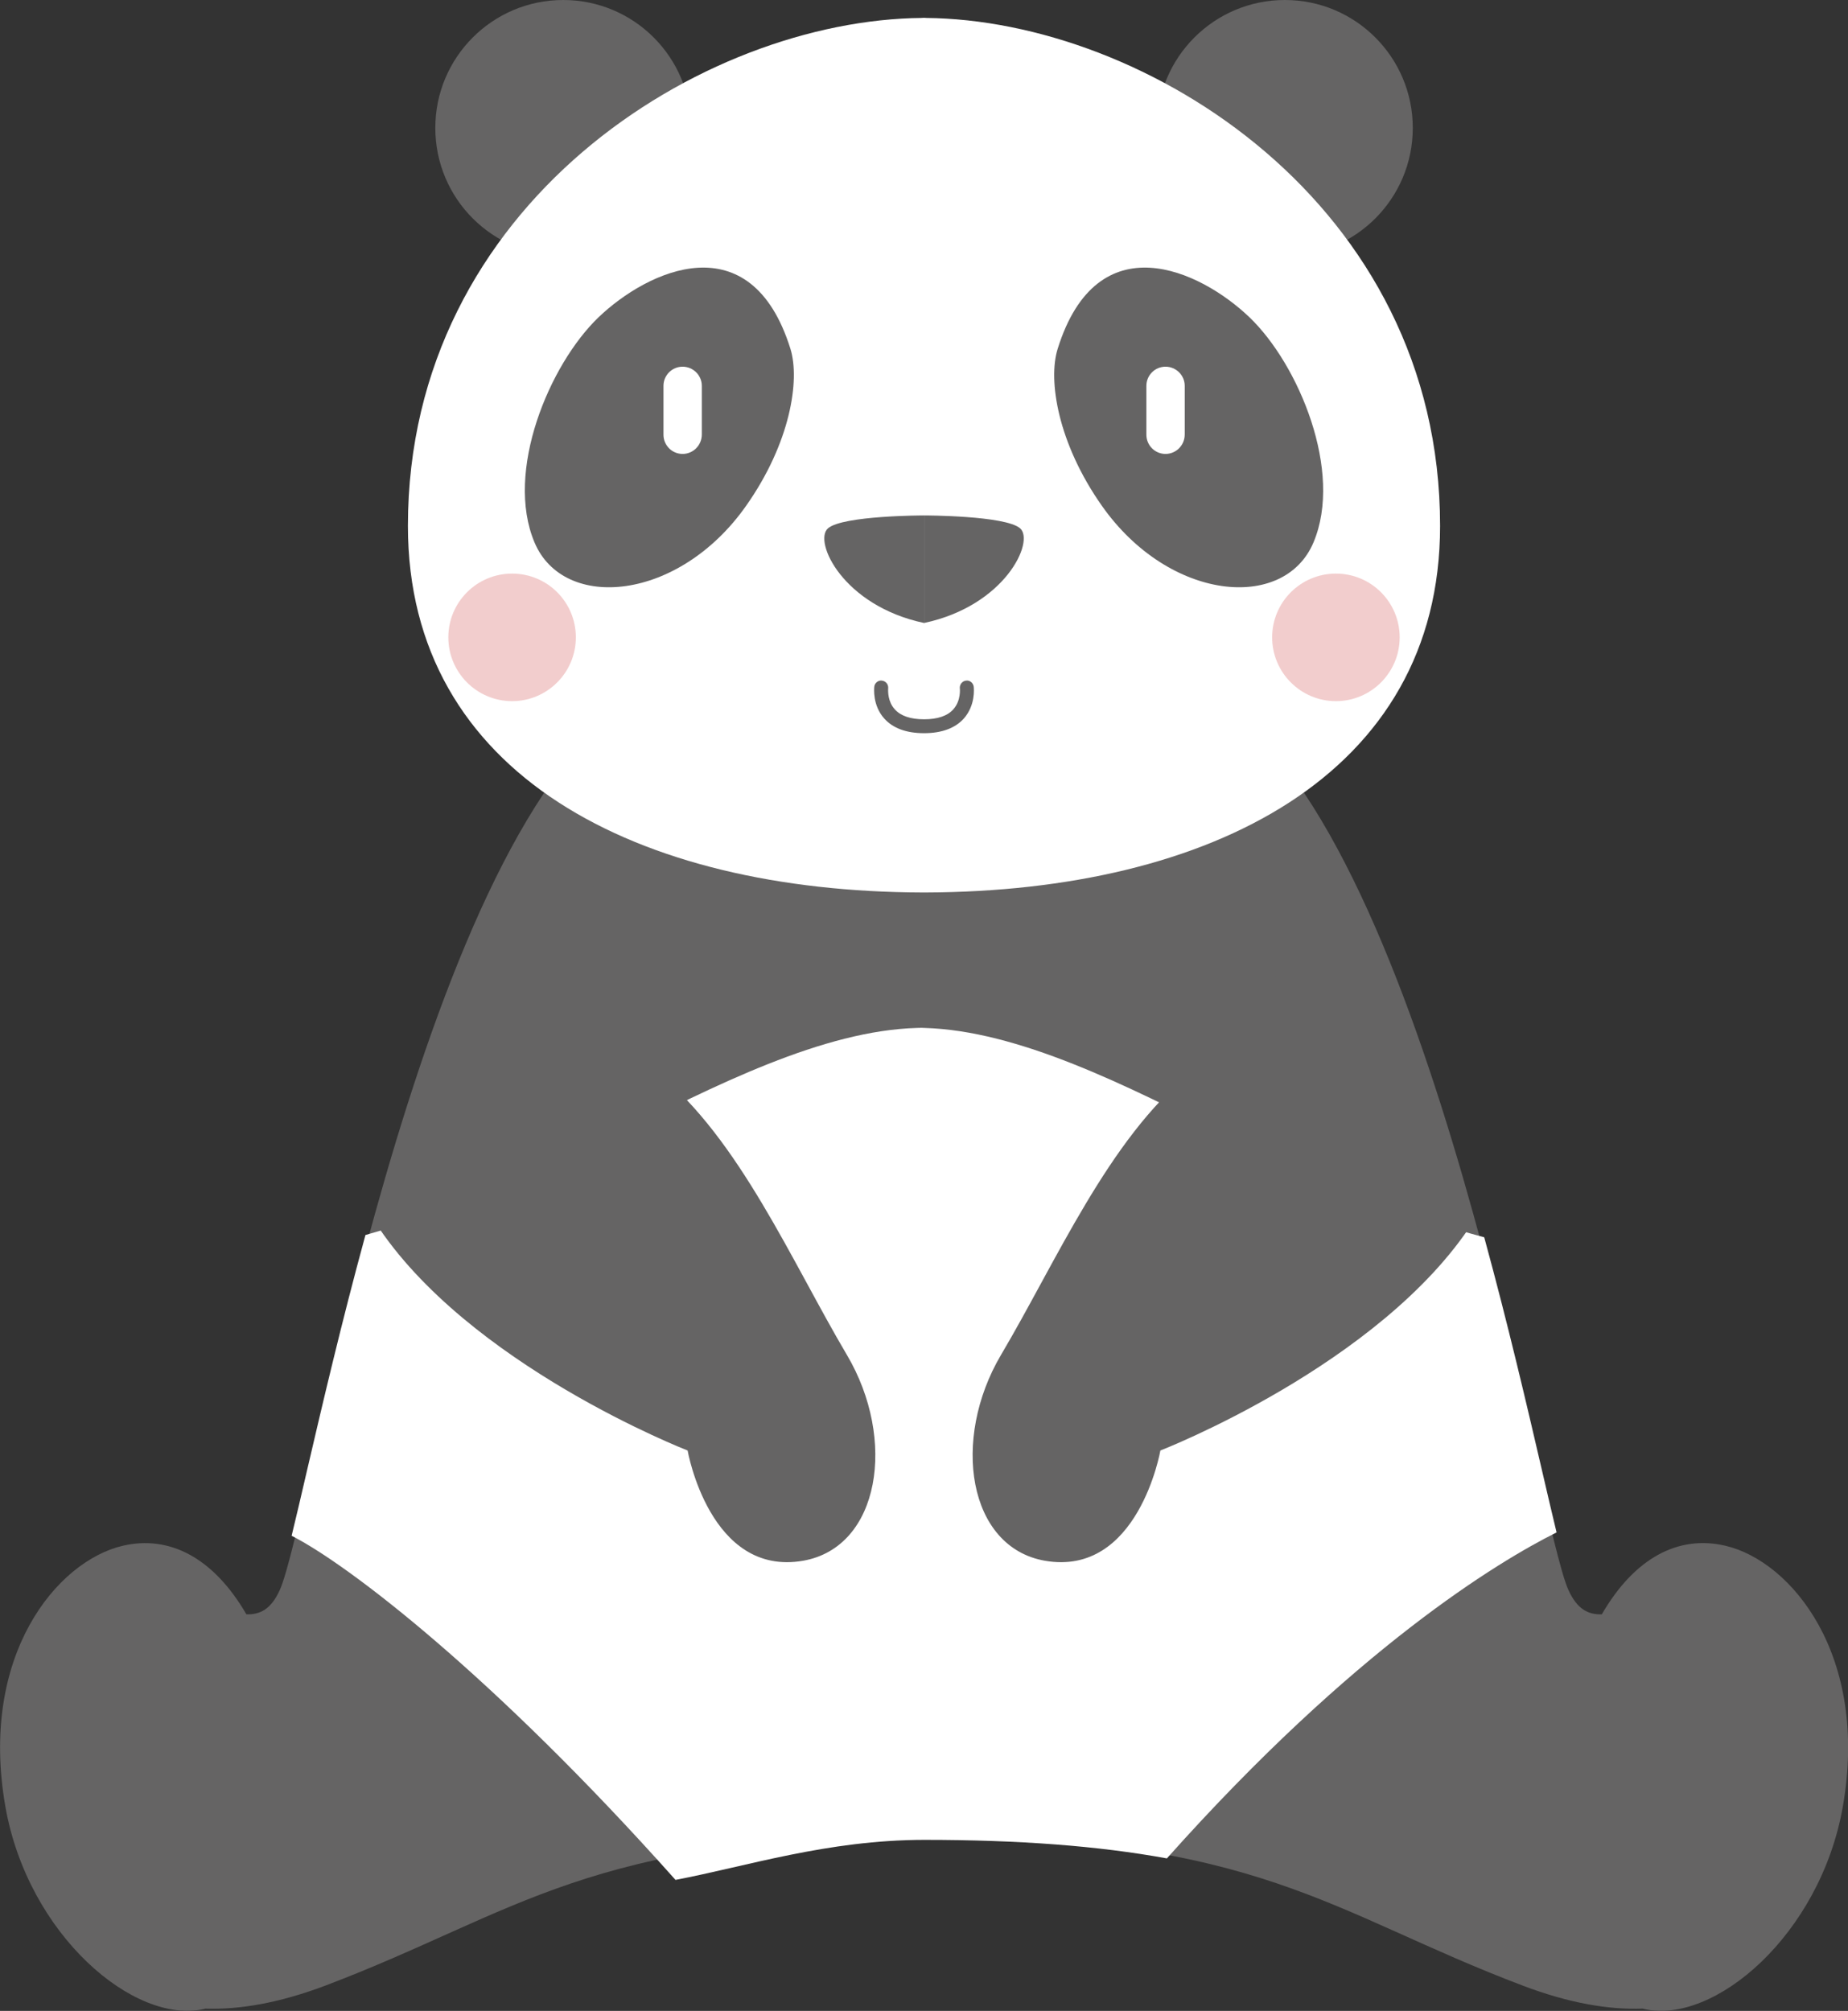
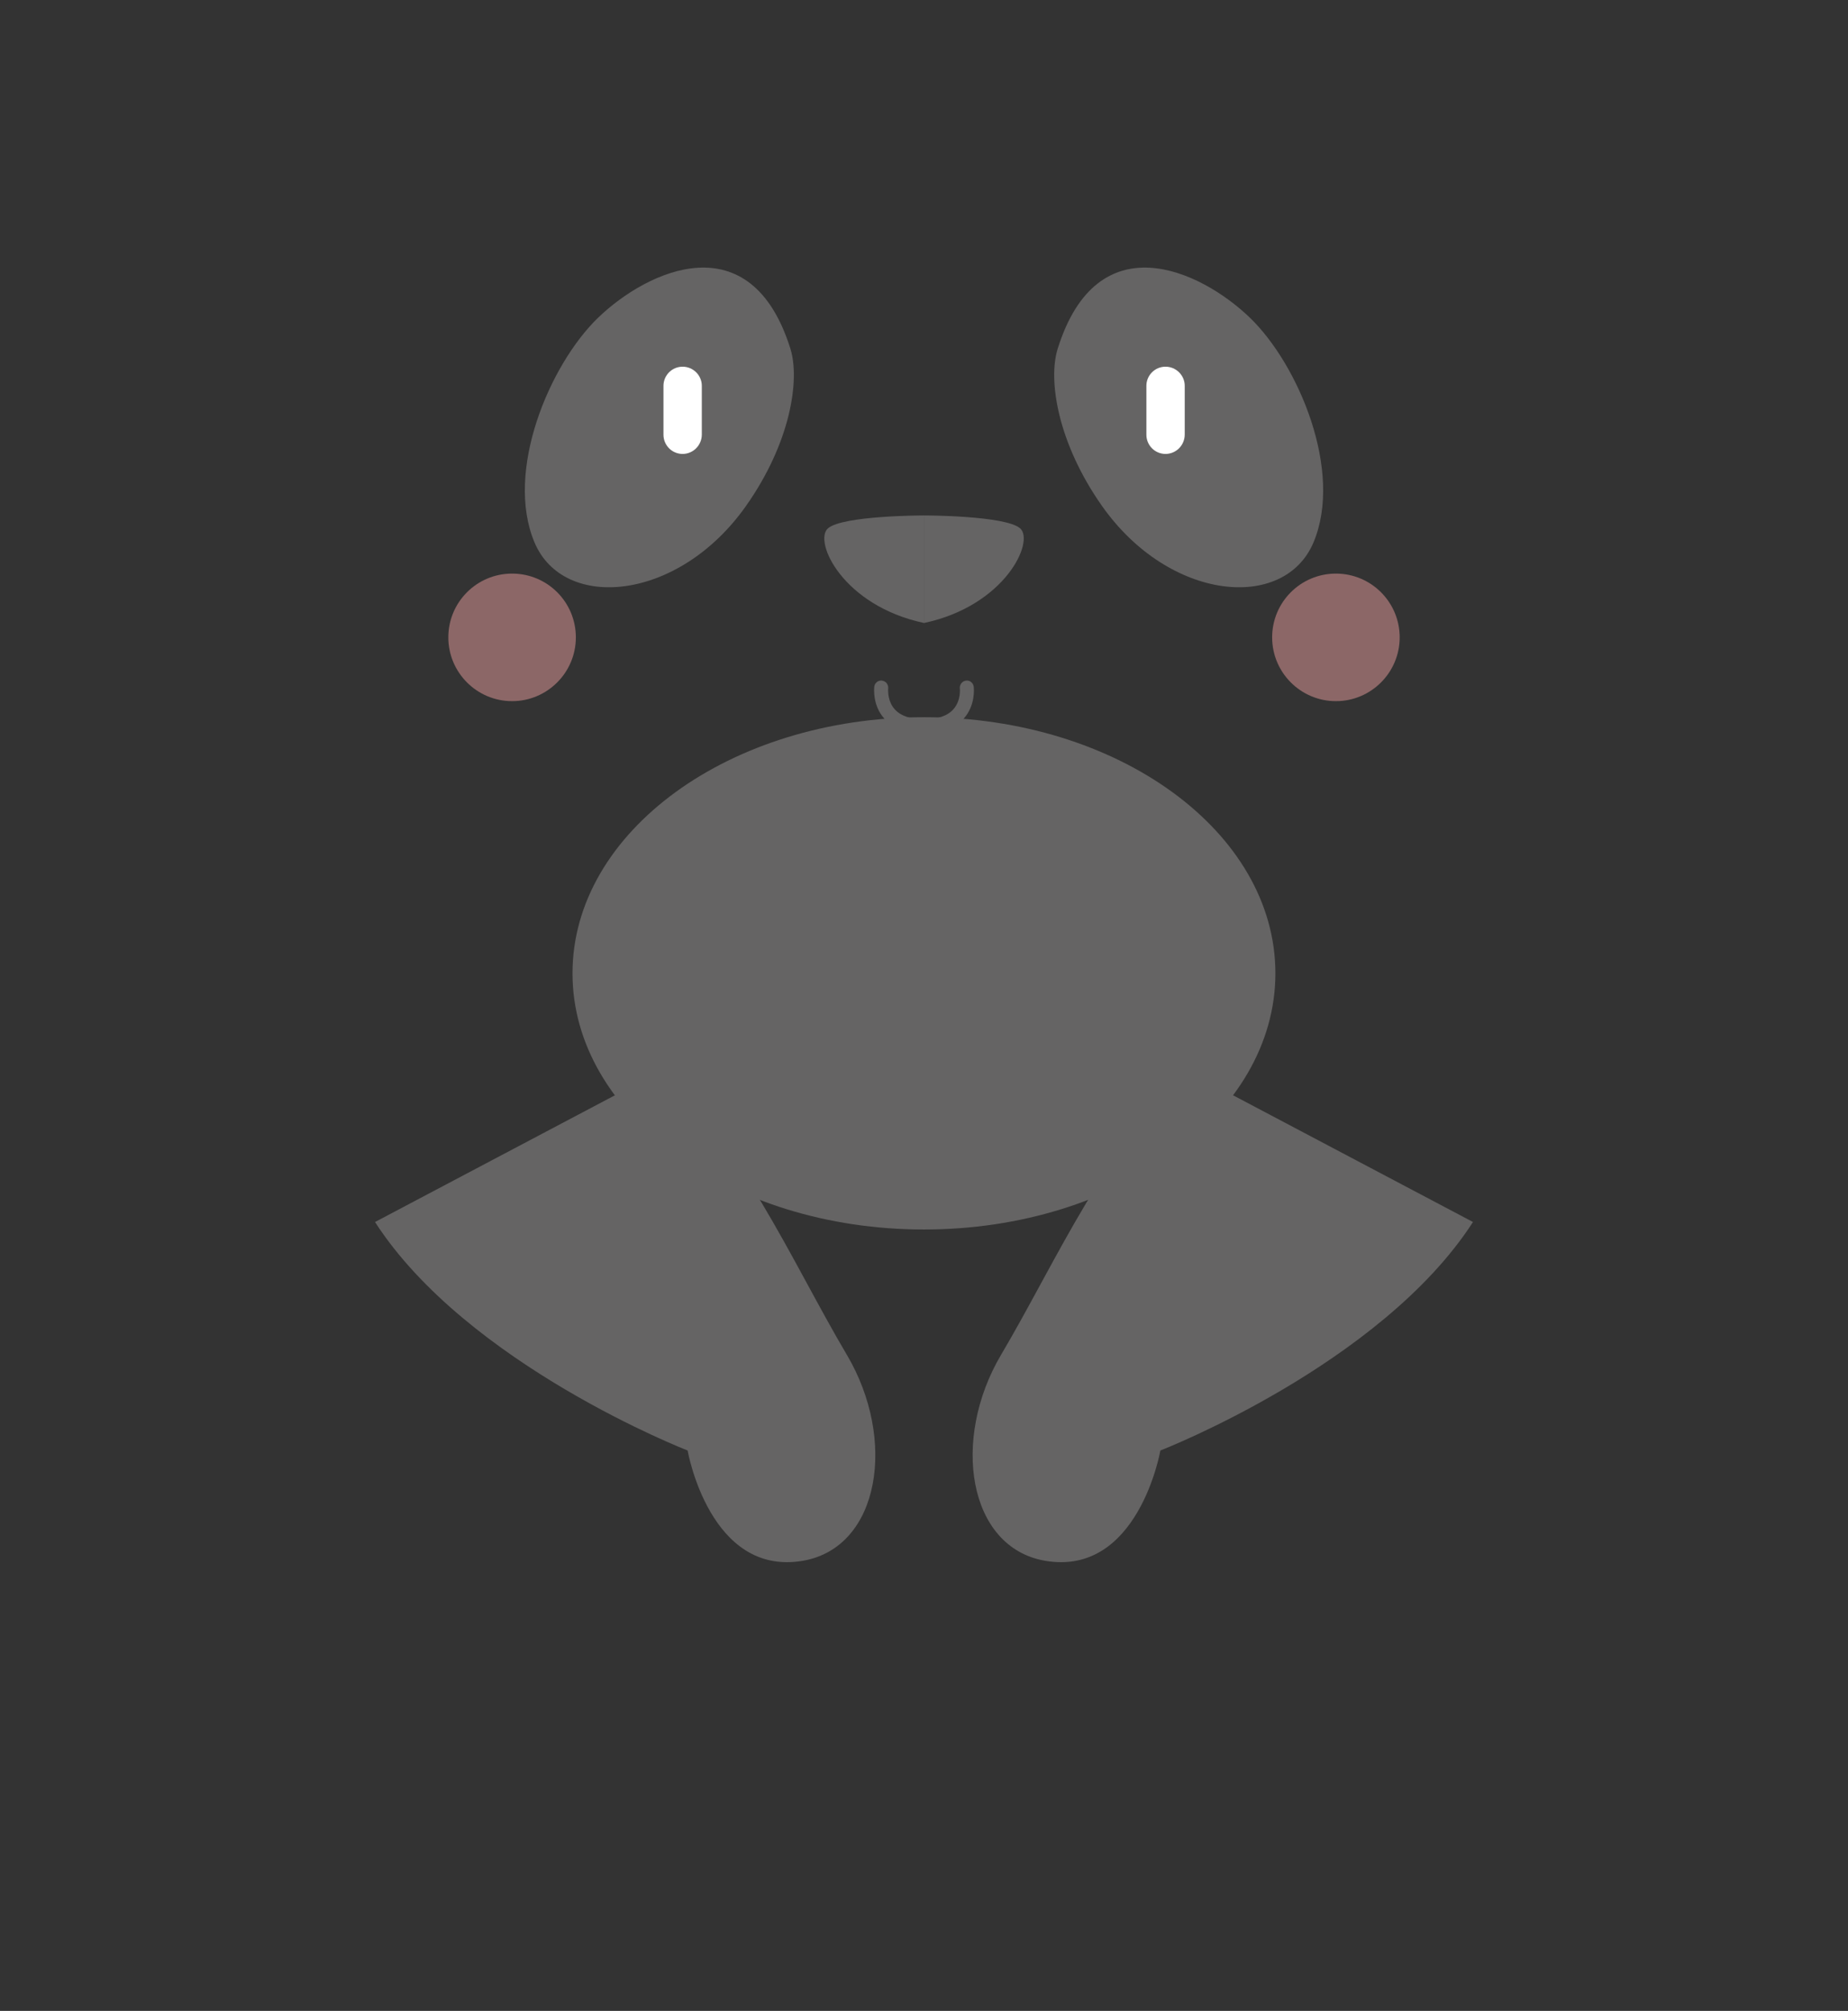
<svg xmlns="http://www.w3.org/2000/svg" xmlns:xlink="http://www.w3.org/1999/xlink" version="1.1" id="レイヤー_1" x="0px" y="0px" viewBox="0 0 187.51 204" style="enable-background:new 0 0 187.51 204;" xml:space="preserve">
  <rect x="0" y="0" width="187.51" height="204" fill="#333333" stroke="none" />
  <style type="text/css">
	.st0{fill:#656464;}
	.st1{fill:#FFFFFF;}
	.st2{opacity:0.5;}
	.st3{clip-path:url(#SVGID_2_);fill:#E59B9B;}
</style>
  <g>
-     <path class="st0" d="M63.6,71.3c-21.44,15-32.16,83.35-35.22,90.02c-0.88,1.93-1.98,2.49-3.38,2.45   c-3.32-5.72-7.78-8.06-12.53-6.96c-6.71,1.56-14.62,11.14-11.92,26.49c2.29,12.98,13.06,22.15,20.19,20.5   c0.03-0.01,0.05-0.02,0.08-0.03c3.48,0.12,7.52-0.57,12.18-2.33c19.57-7.41,26.71-15.19,60.76-15.19   c34.05,0,41.19,7.78,60.76,15.19c4.66,1.77,8.7,2.46,12.19,2.33c0.03,0.01,0.05,0.02,0.08,0.03c7.13,1.66,17.9-7.52,20.19-20.5   c2.7-15.35-5.21-24.93-11.92-26.49c-4.76-1.11-9.21,1.23-12.53,6.96c-1.4,0.04-2.5-0.53-3.38-2.45   c-3.06-6.67-13.78-75.02-35.22-90.02" />
    <path class="st0" d="M129.41,98.74c0,14.35-15.97,25.99-35.66,25.99c-19.69,0-35.66-11.64-35.66-25.99   c0-14.35,15.97-25.98,35.66-25.98C113.45,72.76,129.41,84.39,129.41,98.74" />
-     <path class="st0" d="M70.13,12.98c0,7.17-5.81,12.98-12.98,12.98s-12.98-5.81-12.98-12.98C44.17,5.81,49.98,0,57.15,0   S70.13,5.81,70.13,12.98" />
-     <path class="st0" d="M117.39,12.98c0,7.17,5.81,12.98,12.98,12.98c7.17,0,12.98-5.81,12.98-12.98c0-7.17-5.81-12.98-12.98-12.98   C123.2,0,117.39,5.81,117.39,12.98" />
-     <path class="st1" d="M146.12,53.35c0-32.68-29.91-51.35-52.2-51.53V1.81c-0.06,0-0.11,0-0.17,0s-0.11,0-0.17,0v0.01   C71.3,2,41.39,20.67,41.39,53.35c0,25.29,23.34,37.1,52.2,37.19v0c0.06,0,0.11,0,0.17,0s0.11,0,0.17,0v0   C122.78,90.44,146.12,78.64,146.12,53.35" />
    <path class="st0" d="M80.2,35.38c-4.03-12.88-14.48-7.97-19.47-3.19c-4.99,4.79-9.54,15.65-6.49,22.85   c2.97,7.02,14.63,5.98,21.46-3.72C80.2,44.94,81.19,38.56,80.2,35.38" />
    <path class="st0" d="M107.32,35.38c4.03-12.88,14.47-7.97,19.46-3.19c4.99,4.78,9.54,15.65,6.49,22.85   c-2.97,7.02-14.63,5.98-21.46-3.72C107.32,44.94,106.32,38.56,107.32,35.38" />
    <path class="st1" d="M69.26,46.05c-1.07,0-1.94-0.87-1.94-1.95v-4.96c0-1.07,0.87-1.94,1.94-1.94c1.07,0,1.95,0.87,1.95,1.94v4.96   C71.2,45.18,70.33,46.05,69.26,46.05" />
    <path class="st1" d="M118.26,46.05c-1.07,0-1.94-0.87-1.94-1.95v-4.96c0-1.07,0.87-1.94,1.94-1.94c1.07,0,1.95,0.87,1.95,1.94v4.96   C120.2,45.18,119.33,46.05,118.26,46.05" />
    <g>
      <path class="st0" d="M93.76,74.38c-1.81,0-3.17-0.51-4.05-1.5c-1.18-1.33-1.02-3.03-1-3.22c0.04-0.35,0.35-0.62,0.69-0.62    l0.1,0.01c0.39,0.05,0.66,0.4,0.62,0.79c-0.02,0.32-0.03,1.35,0.67,2.12c0.6,0.67,1.6,1.01,2.97,1.01c1.38,0,2.38-0.34,2.98-1.02    c0.8-0.91,0.65-2.12,0.65-2.14c-0.02-0.15,0.04-0.34,0.15-0.49c0.12-0.15,0.28-0.25,0.47-0.27l0.11-0.01    c0.34,0,0.64,0.28,0.68,0.63c0.02,0.19,0.19,1.86-1,3.22C96.92,73.87,95.56,74.38,93.76,74.38z" />
    </g>
    <path class="st0" d="M93.76,63.2c-8.25-1.75-11.25-8.29-9.75-9.6c1.5-1.31,9.75-1.31,9.75-1.31" />
    <path class="st0" d="M93.76,63.2c8.25-1.75,11.24-8.29,9.75-9.6c-1.5-1.31-9.75-1.31-9.75-1.31" />
    <g class="st2">
      <g>
        <defs>
          <rect id="SVGID_1_" x="45.49" y="58.19" width="96.53" height="12.94" />
        </defs>
        <clipPath id="SVGID_2_">
          <use xlink:href="#SVGID_1_" style="overflow:visible;" />
        </clipPath>
        <path class="st3" d="M58.43,64.66c0,3.57-2.9,6.47-6.47,6.47c-3.57,0-6.47-2.9-6.47-6.47c0-3.58,2.9-6.47,6.47-6.47     C55.54,58.19,58.43,61.08,58.43,64.66" />
        <path class="st3" d="M142.02,64.66c0,3.57-2.9,6.47-6.47,6.47c-3.57,0-6.47-2.9-6.47-6.47c0-3.58,2.9-6.47,6.47-6.47     C139.12,58.19,142.02,61.08,142.02,64.66" />
      </g>
    </g>
-     <path class="st1" d="M68.54,190.71c-18.59-20.86-33.29-32.04-38.95-34.91c0.46-1.89,0.99-4.14,1.57-6.66   c1.56-6.69,3.49-14.96,5.92-23.85c7.47-2.11,17.43-6.07,25.01-9.9c10.53-5.33,21.43-10.84,30.98-11.11l0.44-0.01l0.26,0.01   c9.55,0.27,20.44,5.78,30.98,11.11c7.86,3.97,18.11,8.08,25.85,10.13c2.41,8.82,4.32,17.02,5.86,23.65   c0.55,2.36,1.04,4.48,1.48,6.29c-5.91,2.95-20.53,11.76-39.54,33.07c-6.96-1.27-15.02-1.88-24.59-1.88   C83.96,186.65,75.68,189.36,68.54,190.71" />
    <path class="st0" d="M66.72,108.83c8.31,6.75,13.59,19.11,19.21,28.62c5.08,8.58,3.36,19.5-4.42,20.88   c-9.5,1.67-11.74-11.18-11.74-11.18s-22.35-8.67-31.72-23.18" />
    <path class="st0" d="M120.79,108.83c-8.31,6.75-13.59,19.11-19.22,28.62c-5.07,8.58-3.36,19.5,4.43,20.88   c9.5,1.67,11.74-11.18,11.74-11.18s22.35-8.67,31.72-23.18" />
  </g>
</svg>